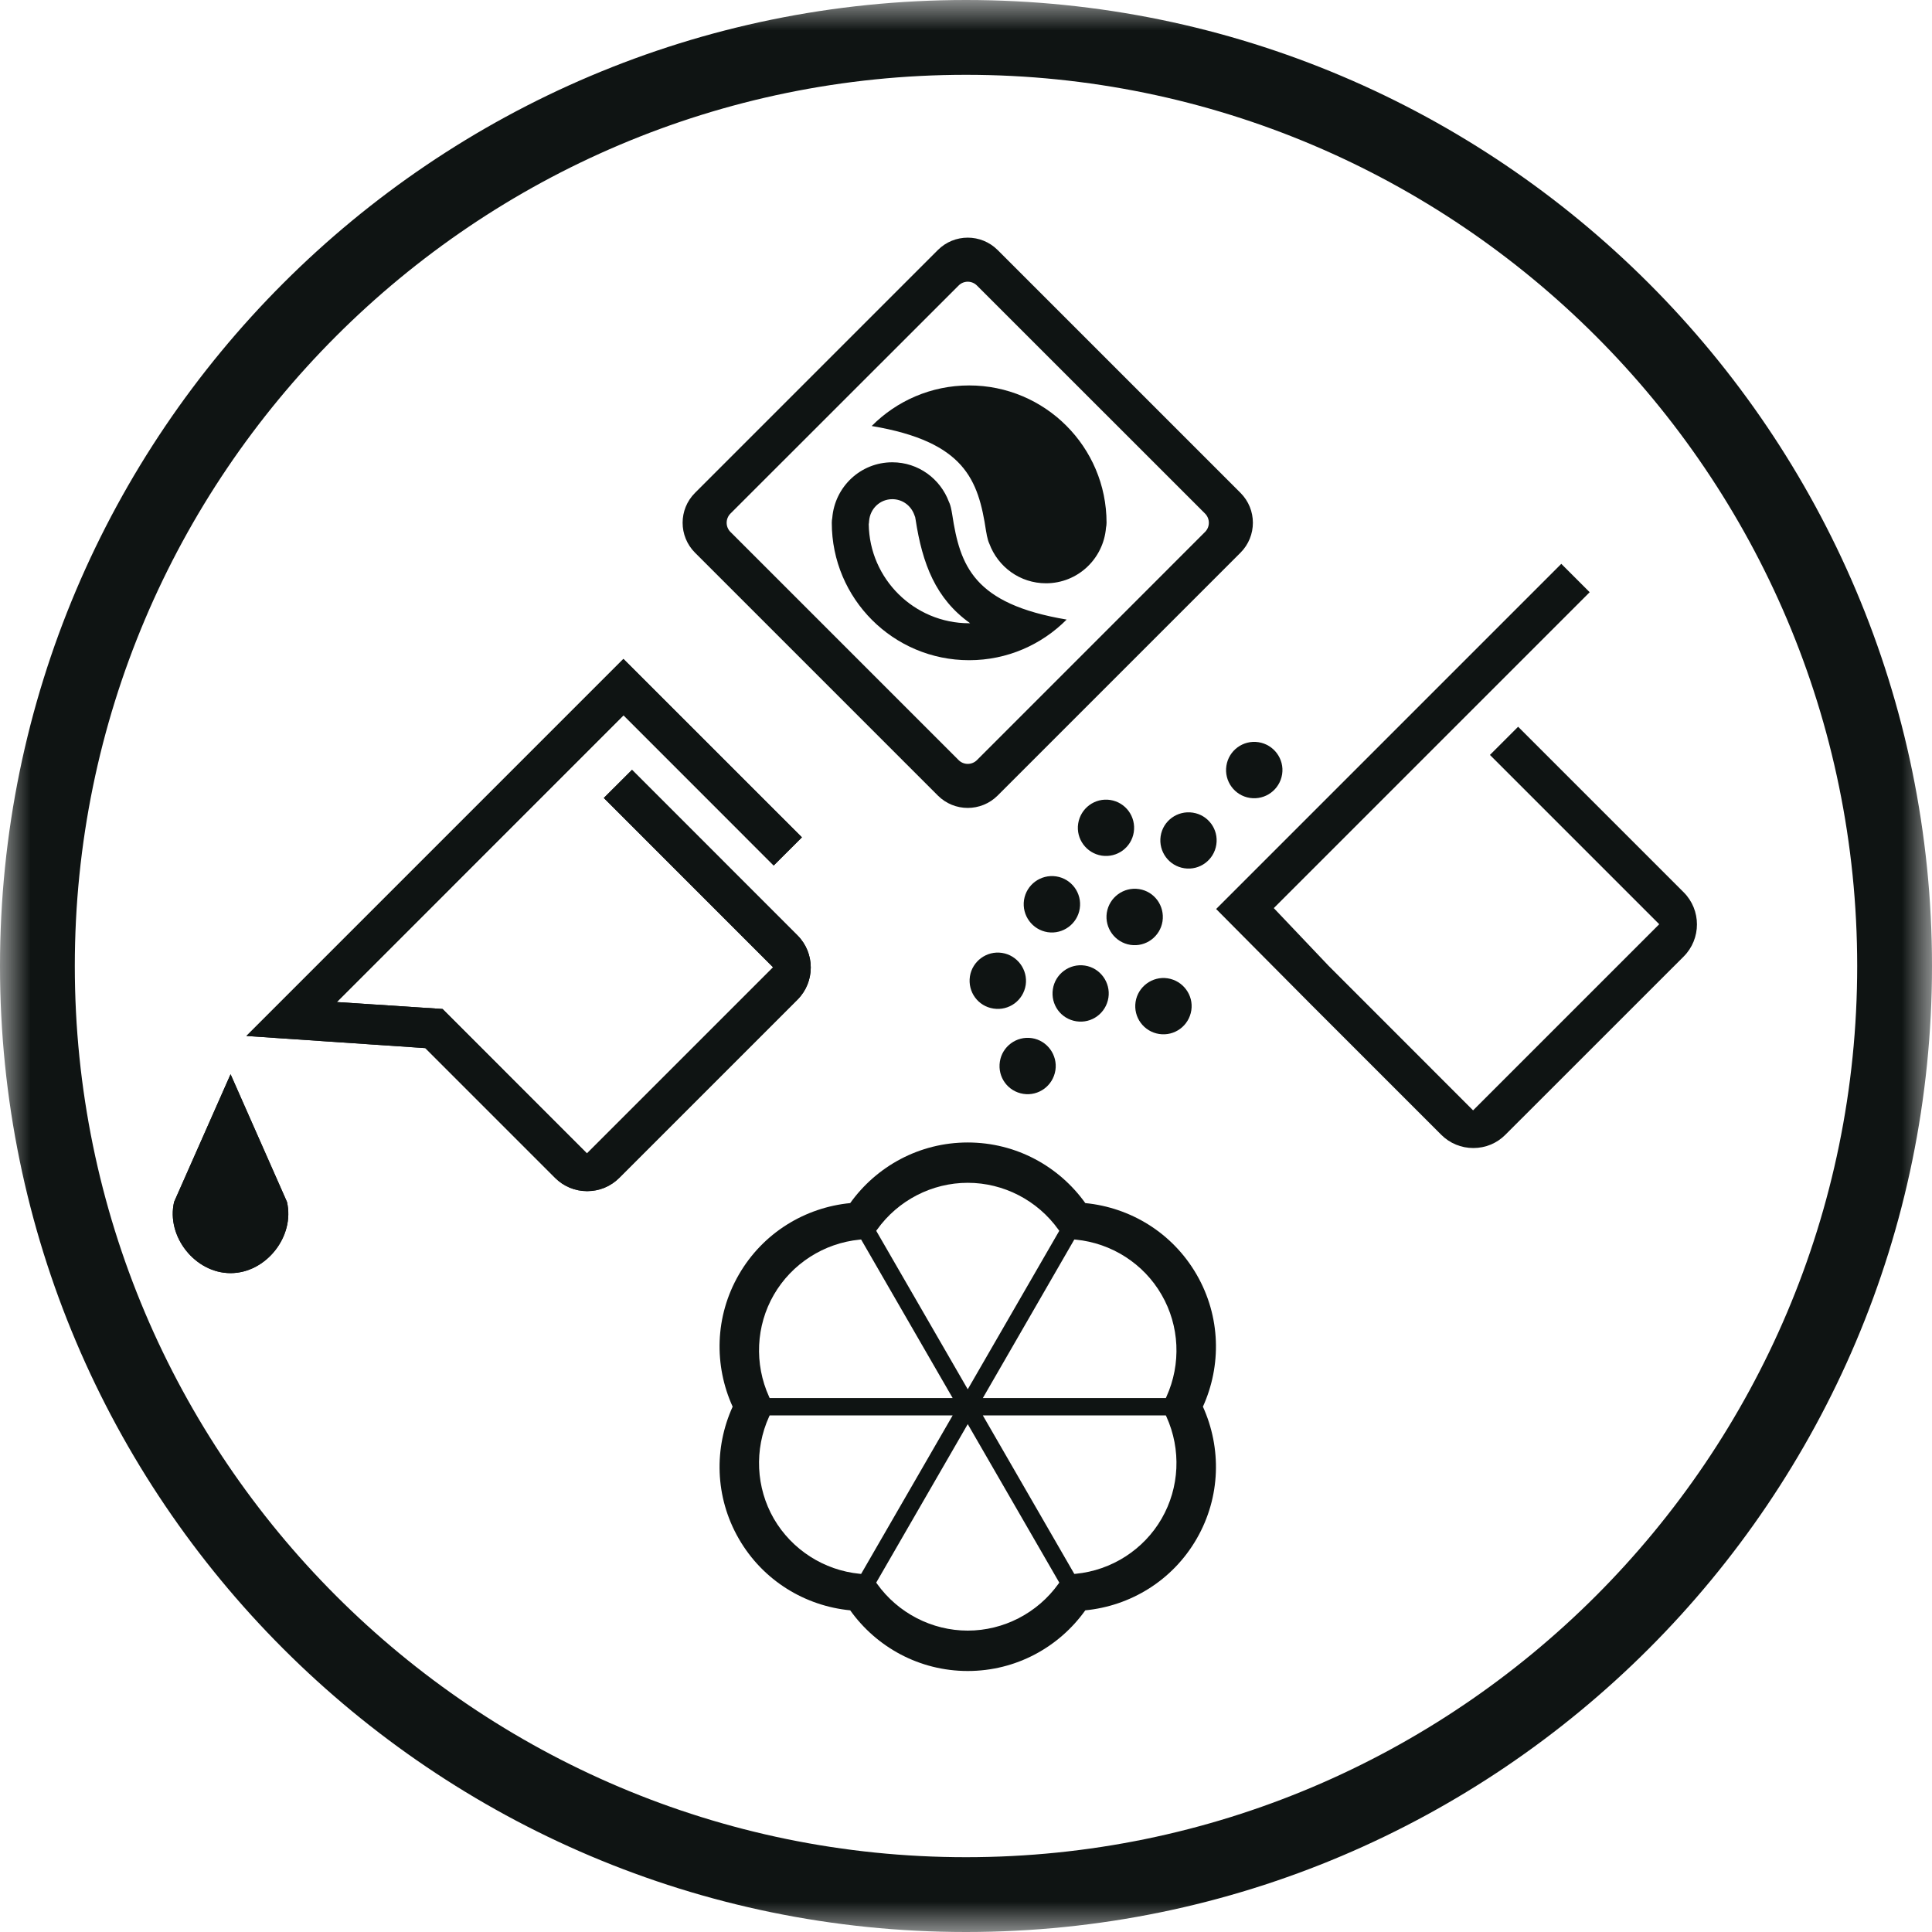
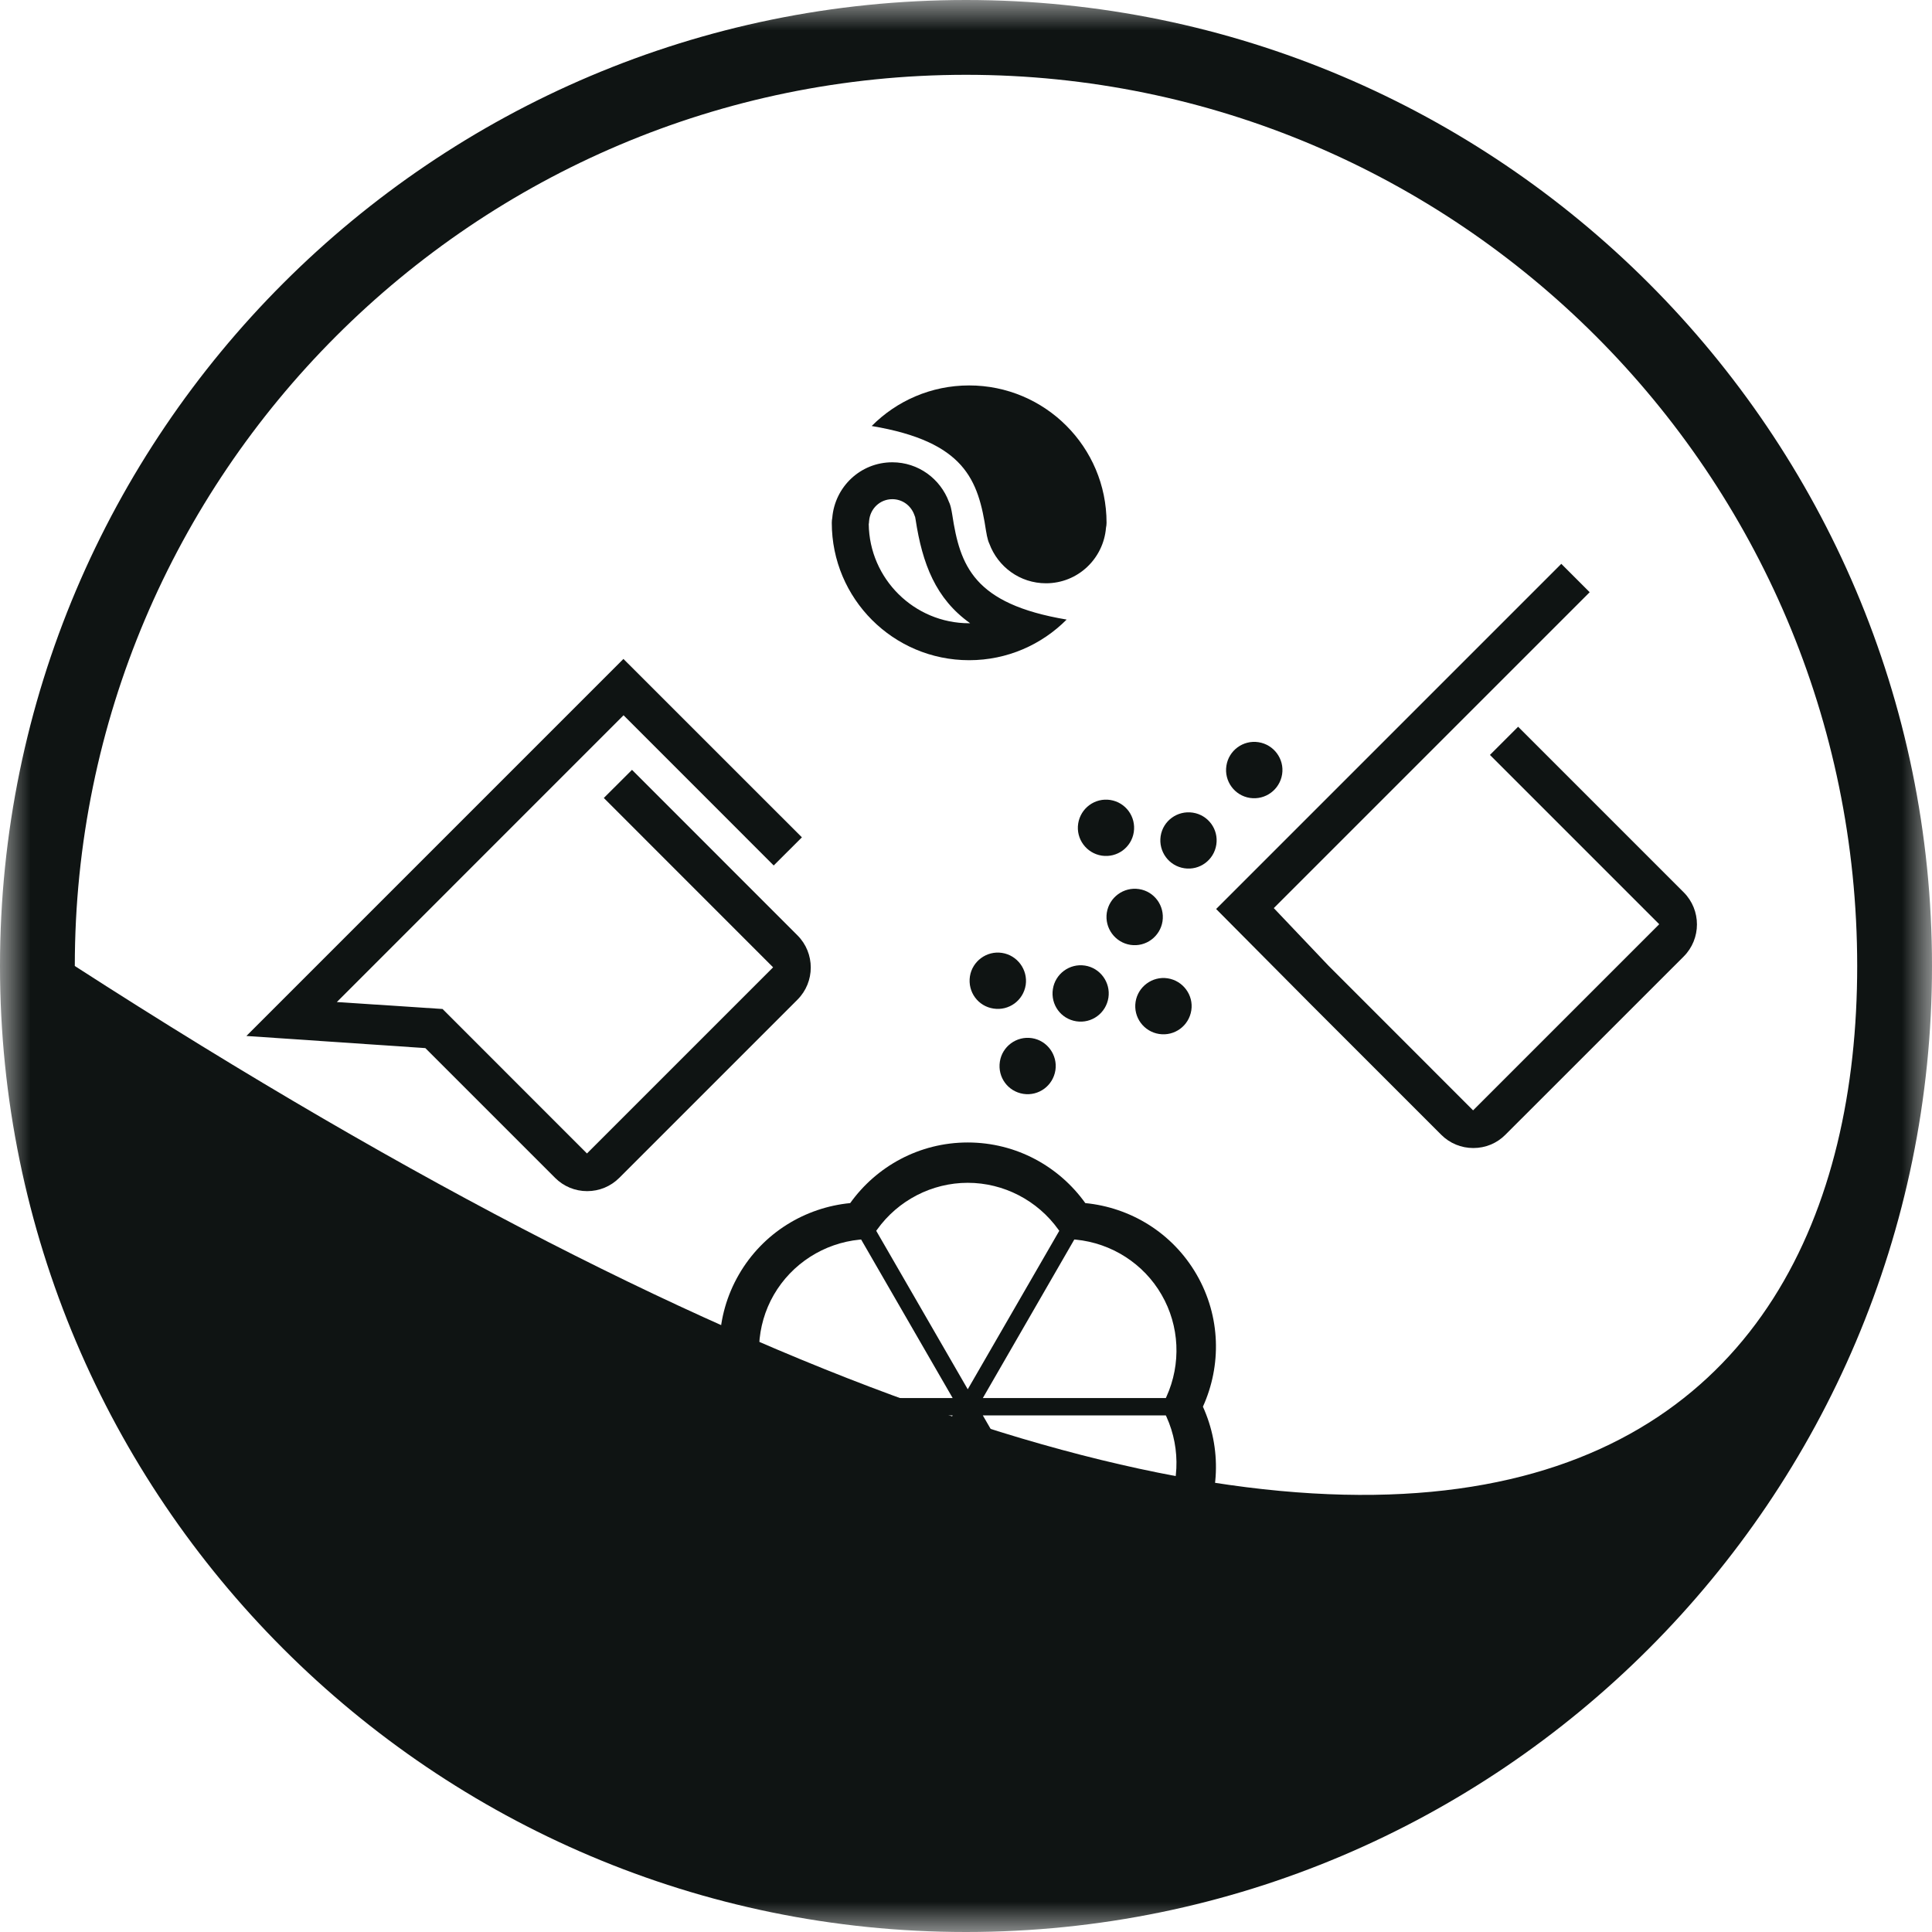
<svg xmlns="http://www.w3.org/2000/svg" xmlns:xlink="http://www.w3.org/1999/xlink" width="32px" height="32px" viewBox="0 0 32 32" version="1.1">
  <title>UniversalDose</title>
  <defs>
    <polygon id="path-1" points="0 0 32 0 32 32 0 32" />
  </defs>
  <g id="WM---Washing-Machines---Invision:-2022---AEG---Buying-Guide-Washing-Machines" stroke="none" stroke-width="1" fill="none" fill-rule="evenodd">
    <g id="aeg-buying_guide-wm-series-overview" transform="translate(-174, -1713)">
      <g id="Group-7-Copy-8" transform="translate(174, 1710)">
        <g id="UniversalDose" transform="translate(0, 3)">
          <g id="Group-3">
            <mask id="mask-2" fill="white">
              <use xlink:href="#path-1" />
            </mask>
            <g id="Clip-2" />
-             <path d="M16,1.239 C7.861,1.239 1.239,7.861 1.239,16 C1.239,24.14 7.861,30.761 16,30.761 C24.139,30.761 30.761,24.14 30.761,16 C30.761,7.861 24.139,1.239 16,1.239 M16,32 C7.177,32 0,24.822 0,16 C0,7.177 7.177,0 16,0 C24.822,0 32,7.177 32,16 C32,24.822 24.822,32 16,32" id="Fill-1" fill="#0F1413" mask="url(#mask-2)" />
+             <path d="M16,1.239 C7.861,1.239 1.239,7.861 1.239,16 C24.139,30.761 30.761,24.14 30.761,16 C30.761,7.861 24.139,1.239 16,1.239 M16,32 C7.177,32 0,24.822 0,16 C0,7.177 7.177,0 16,0 C24.822,0 32,7.177 32,16 C32,24.822 24.822,32 16,32" id="Fill-1" fill="#0F1413" mask="url(#mask-2)" />
          </g>
          <g id="Group-40" transform="translate(2.861, 3.936)" fill="#0F1413">
-             <path d="M17.099,4.874 L13.32,8.654 C13.236,8.737 13.1,8.737 13.017,8.654 L9.237,4.874 C9.154,4.791 9.154,4.655 9.237,4.571 L13.017,0.793 C13.1,0.709 13.236,0.709 13.32,0.793 L17.099,4.571 C17.182,4.655 17.182,4.791 17.099,4.874 M17.686,4.228 L13.663,0.205 C13.389,-0.068 12.946,-0.068 12.673,0.205 L8.65,4.228 C8.377,4.501 8.377,4.944 8.65,5.218 L12.673,9.241 C12.946,9.514 13.389,9.514 13.663,9.241 L17.686,5.218 C17.959,4.944 17.959,4.501 17.686,4.228" id="Fill-4" />
            <path d="M15.458,4.804 C15.416,5.319 14.99,5.725 14.464,5.725 C14.032,5.725 13.668,5.452 13.526,5.07 C13.51,5.037 13.497,4.993 13.485,4.936 C13.483,4.927 13.482,4.916 13.48,4.906 C13.477,4.89 13.474,4.876 13.471,4.859 C13.343,4.012 13.12,3.379 11.577,3.12 C11.989,2.705 12.56,2.448 13.191,2.448 C14.448,2.448 15.467,3.467 15.467,4.723 C15.467,4.753 15.463,4.78 15.458,4.804" id="Fill-6" />
            <path d="M13.191,6.387 C12.281,6.387 11.539,5.651 11.528,4.744 L11.531,4.729 L11.534,4.692 C11.551,4.487 11.716,4.332 11.918,4.332 C12.082,4.332 12.224,4.433 12.282,4.589 L12.294,4.622 L12.297,4.626 C12.297,4.628 12.297,4.63 12.298,4.632 L12.298,4.638 L12.301,4.651 L12.304,4.668 C12.416,5.401 12.636,5.981 13.208,6.387 L13.191,6.387 Z M12.911,4.587 C12.908,4.57 12.905,4.556 12.903,4.541 C12.901,4.53 12.899,4.52 12.897,4.51 C12.886,4.453 12.873,4.41 12.856,4.376 C12.714,3.995 12.35,3.721 11.918,3.721 C11.392,3.721 10.966,4.127 10.924,4.642 C10.919,4.666 10.916,4.693 10.916,4.723 C10.916,5.98 11.934,6.999 13.191,6.999 C13.823,6.999 14.393,6.741 14.806,6.326 C13.262,6.067 13.04,5.434 12.911,4.587 L12.911,4.587 Z" id="Fill-8" />
            <path d="M0.958,13.857 L1.892,15.971 C2.026,16.543 1.545,17.151 0.958,17.151 C0.37,17.151 -0.111,16.543 0.023,15.971 L0.958,13.857 Z" id="Fill-10" />
-             <path d="M6.864,15.793 C6.664,15.793 6.475,15.715 6.333,15.573 L4.184,13.424 L1.22,13.223 L7.465,6.978 L10.421,9.933 L9.954,10.399 L7.467,7.911 L2.718,12.661 L4.469,12.776 L6.861,15.169 L9.944,12.086 L7.14,9.281 L7.607,8.815 L10.348,11.557 C10.641,11.85 10.641,12.328 10.348,12.621 L7.396,15.573 C7.254,15.715 7.065,15.793 6.864,15.793" id="Fill-12" />
            <path d="M0.958,13.857 L1.892,15.971 C2.026,16.543 1.545,17.151 0.958,17.151 C0.37,17.151 -0.111,16.543 0.023,15.971 L0.958,13.857 Z" id="Fill-14" />
            <path d="M6.864,15.793 C6.664,15.793 6.475,15.715 6.333,15.573 L4.184,13.424 L1.22,13.223 L7.465,6.978 L10.421,9.933 L9.954,10.399 L7.467,7.911 L2.718,12.661 L4.469,12.776 L6.861,15.169 L9.944,12.086 L7.14,9.281 L7.607,8.815 L10.348,11.557 C10.641,11.85 10.641,12.328 10.348,12.621 L7.396,15.573 C7.254,15.715 7.065,15.793 6.864,15.793" id="Fill-16" />
            <path d="M16.459,19.198 L16.449,19.22 L13.418,19.22 L14.933,16.594 L14.957,16.596 C15.551,16.654 16.083,16.995 16.379,17.51 C16.676,18.023 16.706,18.654 16.459,19.198 L16.459,19.198 Z M16.379,21.218 C16.083,21.731 15.551,22.073 14.957,22.131 L14.933,22.133 L13.418,19.508 L16.449,19.508 L16.459,19.529 C16.706,20.073 16.676,20.704 16.379,21.218 L16.379,21.218 Z M14.67,22.297 C14.323,22.782 13.761,23.072 13.168,23.072 C12.575,23.072 12.013,22.782 11.666,22.297 L11.652,22.277 L13.168,19.652 L14.684,22.277 L14.67,22.297 Z M11.379,22.131 C10.785,22.073 10.254,21.731 9.956,21.218 C9.66,20.704 9.63,20.073 9.877,19.529 L9.887,19.508 L12.918,19.508 L11.402,22.133 L11.379,22.131 Z M9.956,17.51 C10.254,16.995 10.785,16.654 11.379,16.596 L11.402,16.594 L12.918,19.22 L9.887,19.22 L9.877,19.198 C9.63,18.654 9.66,18.023 9.956,17.51 L9.956,17.51 Z M11.666,16.431 C12.013,15.945 12.575,15.655 13.168,15.655 C13.761,15.655 14.323,15.945 14.67,16.431 L14.684,16.45 L13.168,19.075 L11.652,16.45 L11.666,16.431 Z M16.959,17.175 C16.557,16.479 15.858,16.063 15.115,15.991 C14.681,15.384 13.971,14.987 13.168,14.987 C12.365,14.987 11.655,15.384 11.221,15.991 C10.478,16.063 9.779,16.479 9.377,17.175 C8.975,17.871 8.965,18.684 9.274,19.363 C8.965,20.043 8.975,20.856 9.377,21.552 C9.779,22.248 10.478,22.664 11.221,22.736 C11.655,23.344 12.365,23.741 13.168,23.741 C13.971,23.741 14.681,23.344 15.115,22.736 C15.858,22.664 16.557,22.248 16.959,21.552 C17.361,20.856 17.371,20.043 17.063,19.363 C17.371,18.684 17.361,17.871 16.959,17.175 L16.959,17.175 Z" id="Fill-18" />
            <path d="M17.983,8.357 C17.729,8.318 17.491,8.493 17.452,8.747 C17.412,9.002 17.587,9.241 17.841,9.28 C18.097,9.319 18.335,9.144 18.375,8.888 C18.414,8.635 18.238,8.396 17.983,8.357" id="Fill-20" />
            <path d="M16.896,9.524 C16.641,9.485 16.402,9.658 16.363,9.913 C16.325,10.168 16.499,10.406 16.755,10.445 C17.009,10.484 17.246,10.309 17.285,10.054 C17.324,9.799 17.15,9.563 16.896,9.524" id="Fill-22" />
            <path d="M13.735,11.847 C13.481,11.808 13.243,11.985 13.204,12.236 C13.165,12.494 13.339,12.731 13.594,12.769 C13.849,12.809 14.088,12.636 14.128,12.378 C14.165,12.127 13.991,11.886 13.735,11.847" id="Fill-24" />
            <path d="M16.479,12.268 C16.226,12.229 15.987,12.406 15.948,12.657 C15.908,12.915 16.085,13.151 16.338,13.19 C16.593,13.229 16.831,13.056 16.871,12.798 C16.91,12.547 16.734,12.307 16.479,12.268" id="Fill-26" />
            <path d="M16.005,10.79 C15.75,10.751 15.511,10.926 15.471,11.182 C15.433,11.435 15.608,11.675 15.863,11.714 C16.118,11.753 16.355,11.576 16.394,11.323 C16.432,11.067 16.26,10.829 16.005,10.79" id="Fill-28" />
-             <path d="M14.634,10.58 C14.377,10.541 14.139,10.716 14.1,10.971 C14.062,11.225 14.236,11.464 14.492,11.504 C14.746,11.542 14.984,11.366 15.023,11.113 C15.063,10.857 14.887,10.619 14.634,10.58" id="Fill-30" />
            <path d="M15.498,12.588 C15.536,12.337 15.363,12.096 15.109,12.057 C14.852,12.018 14.616,12.196 14.578,12.447 C14.538,12.704 14.711,12.941 14.967,12.98 C15.221,13.019 15.458,12.846 15.498,12.588" id="Fill-32" />
            <path d="M14.62,13.79 C14.658,13.539 14.485,13.298 14.231,13.259 C13.974,13.22 13.738,13.398 13.7,13.648 C13.66,13.906 13.833,14.142 14.089,14.182 C14.343,14.221 14.58,14.047 14.62,13.79" id="Fill-34" />
            <path d="M15.918,9.847 C15.957,9.591 15.784,9.354 15.529,9.314 C15.273,9.275 15.037,9.45 14.997,9.705 C14.958,9.958 15.132,10.196 15.387,10.236 C15.643,10.275 15.879,10.1 15.918,9.847" id="Fill-36" />
            <path d="M21.542,15.079 C21.341,15.079 21.152,15.001 21.01,14.859 L18.861,12.71 L17.282,11.12 L22.999,5.403 L23.469,5.873 L18.237,11.105 L19.146,12.062 L21.538,14.455 L24.621,11.372 L21.817,8.568 L22.284,8.101 L25.026,10.843 C25.319,11.136 25.319,11.614 25.026,11.907 L22.073,14.859 C21.932,15.001 21.743,15.079 21.542,15.079" id="Fill-38" />
          </g>
        </g>
      </g>
    </g>
  </g>
</svg>